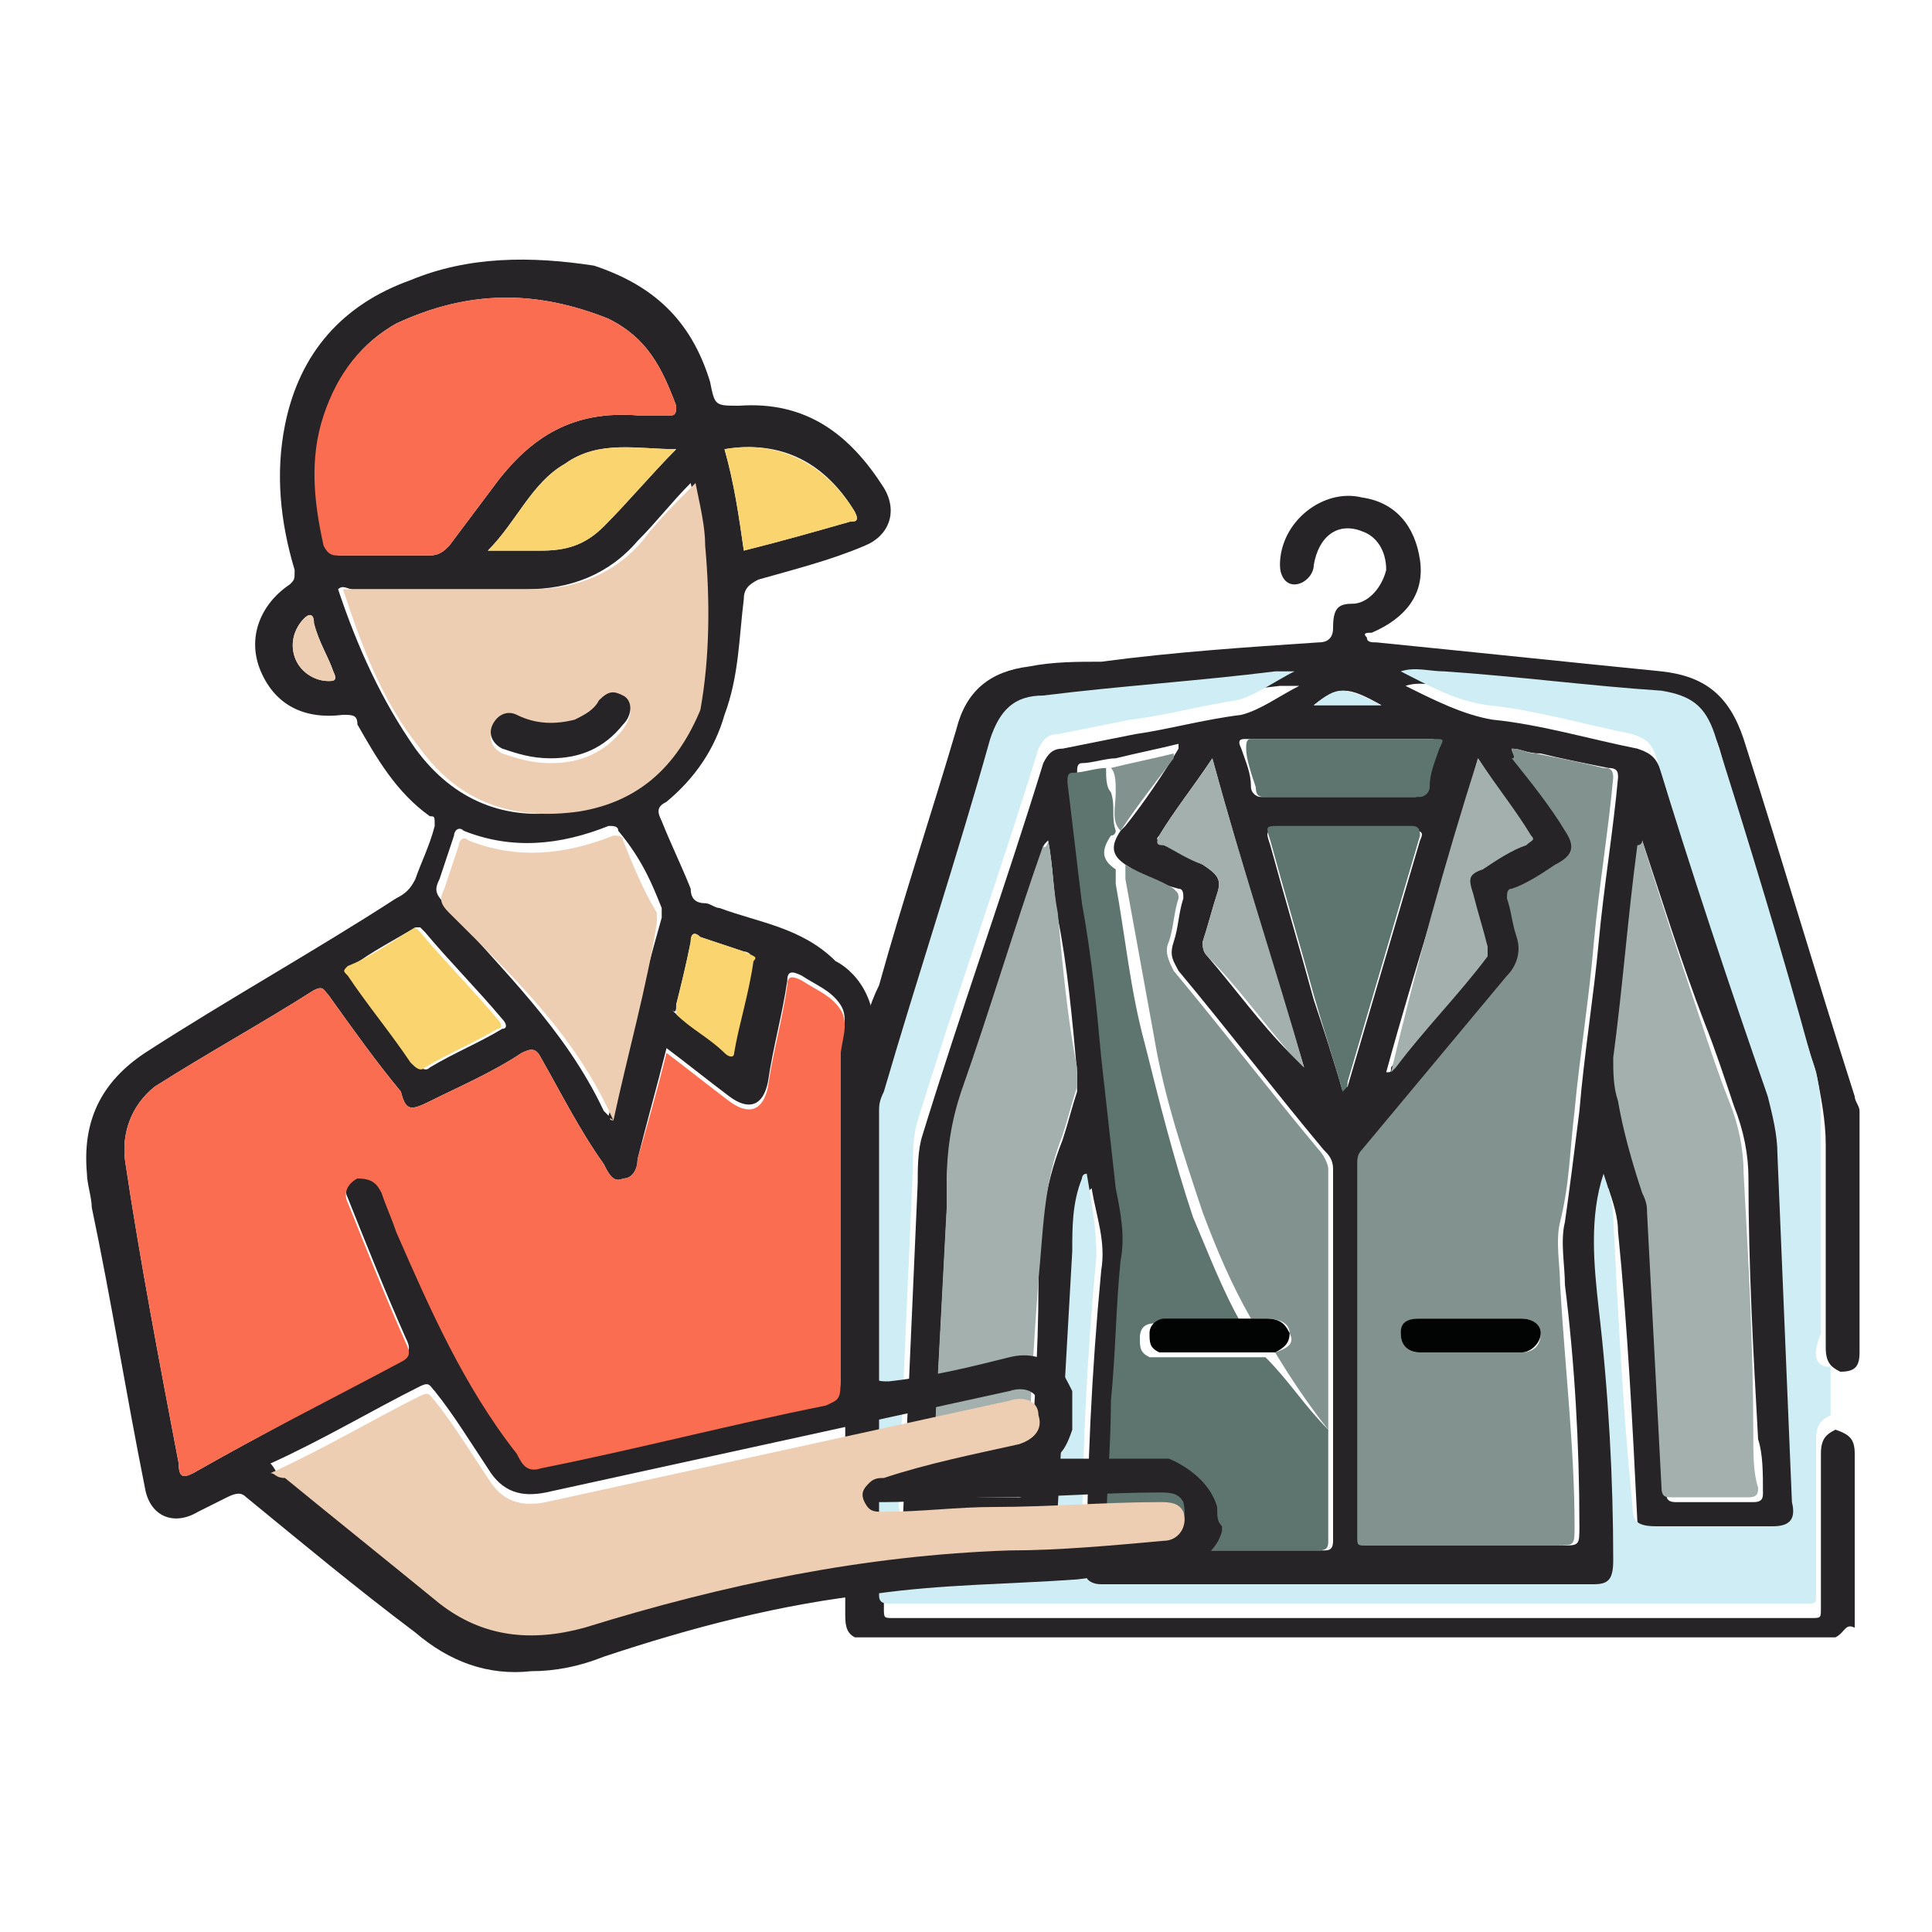
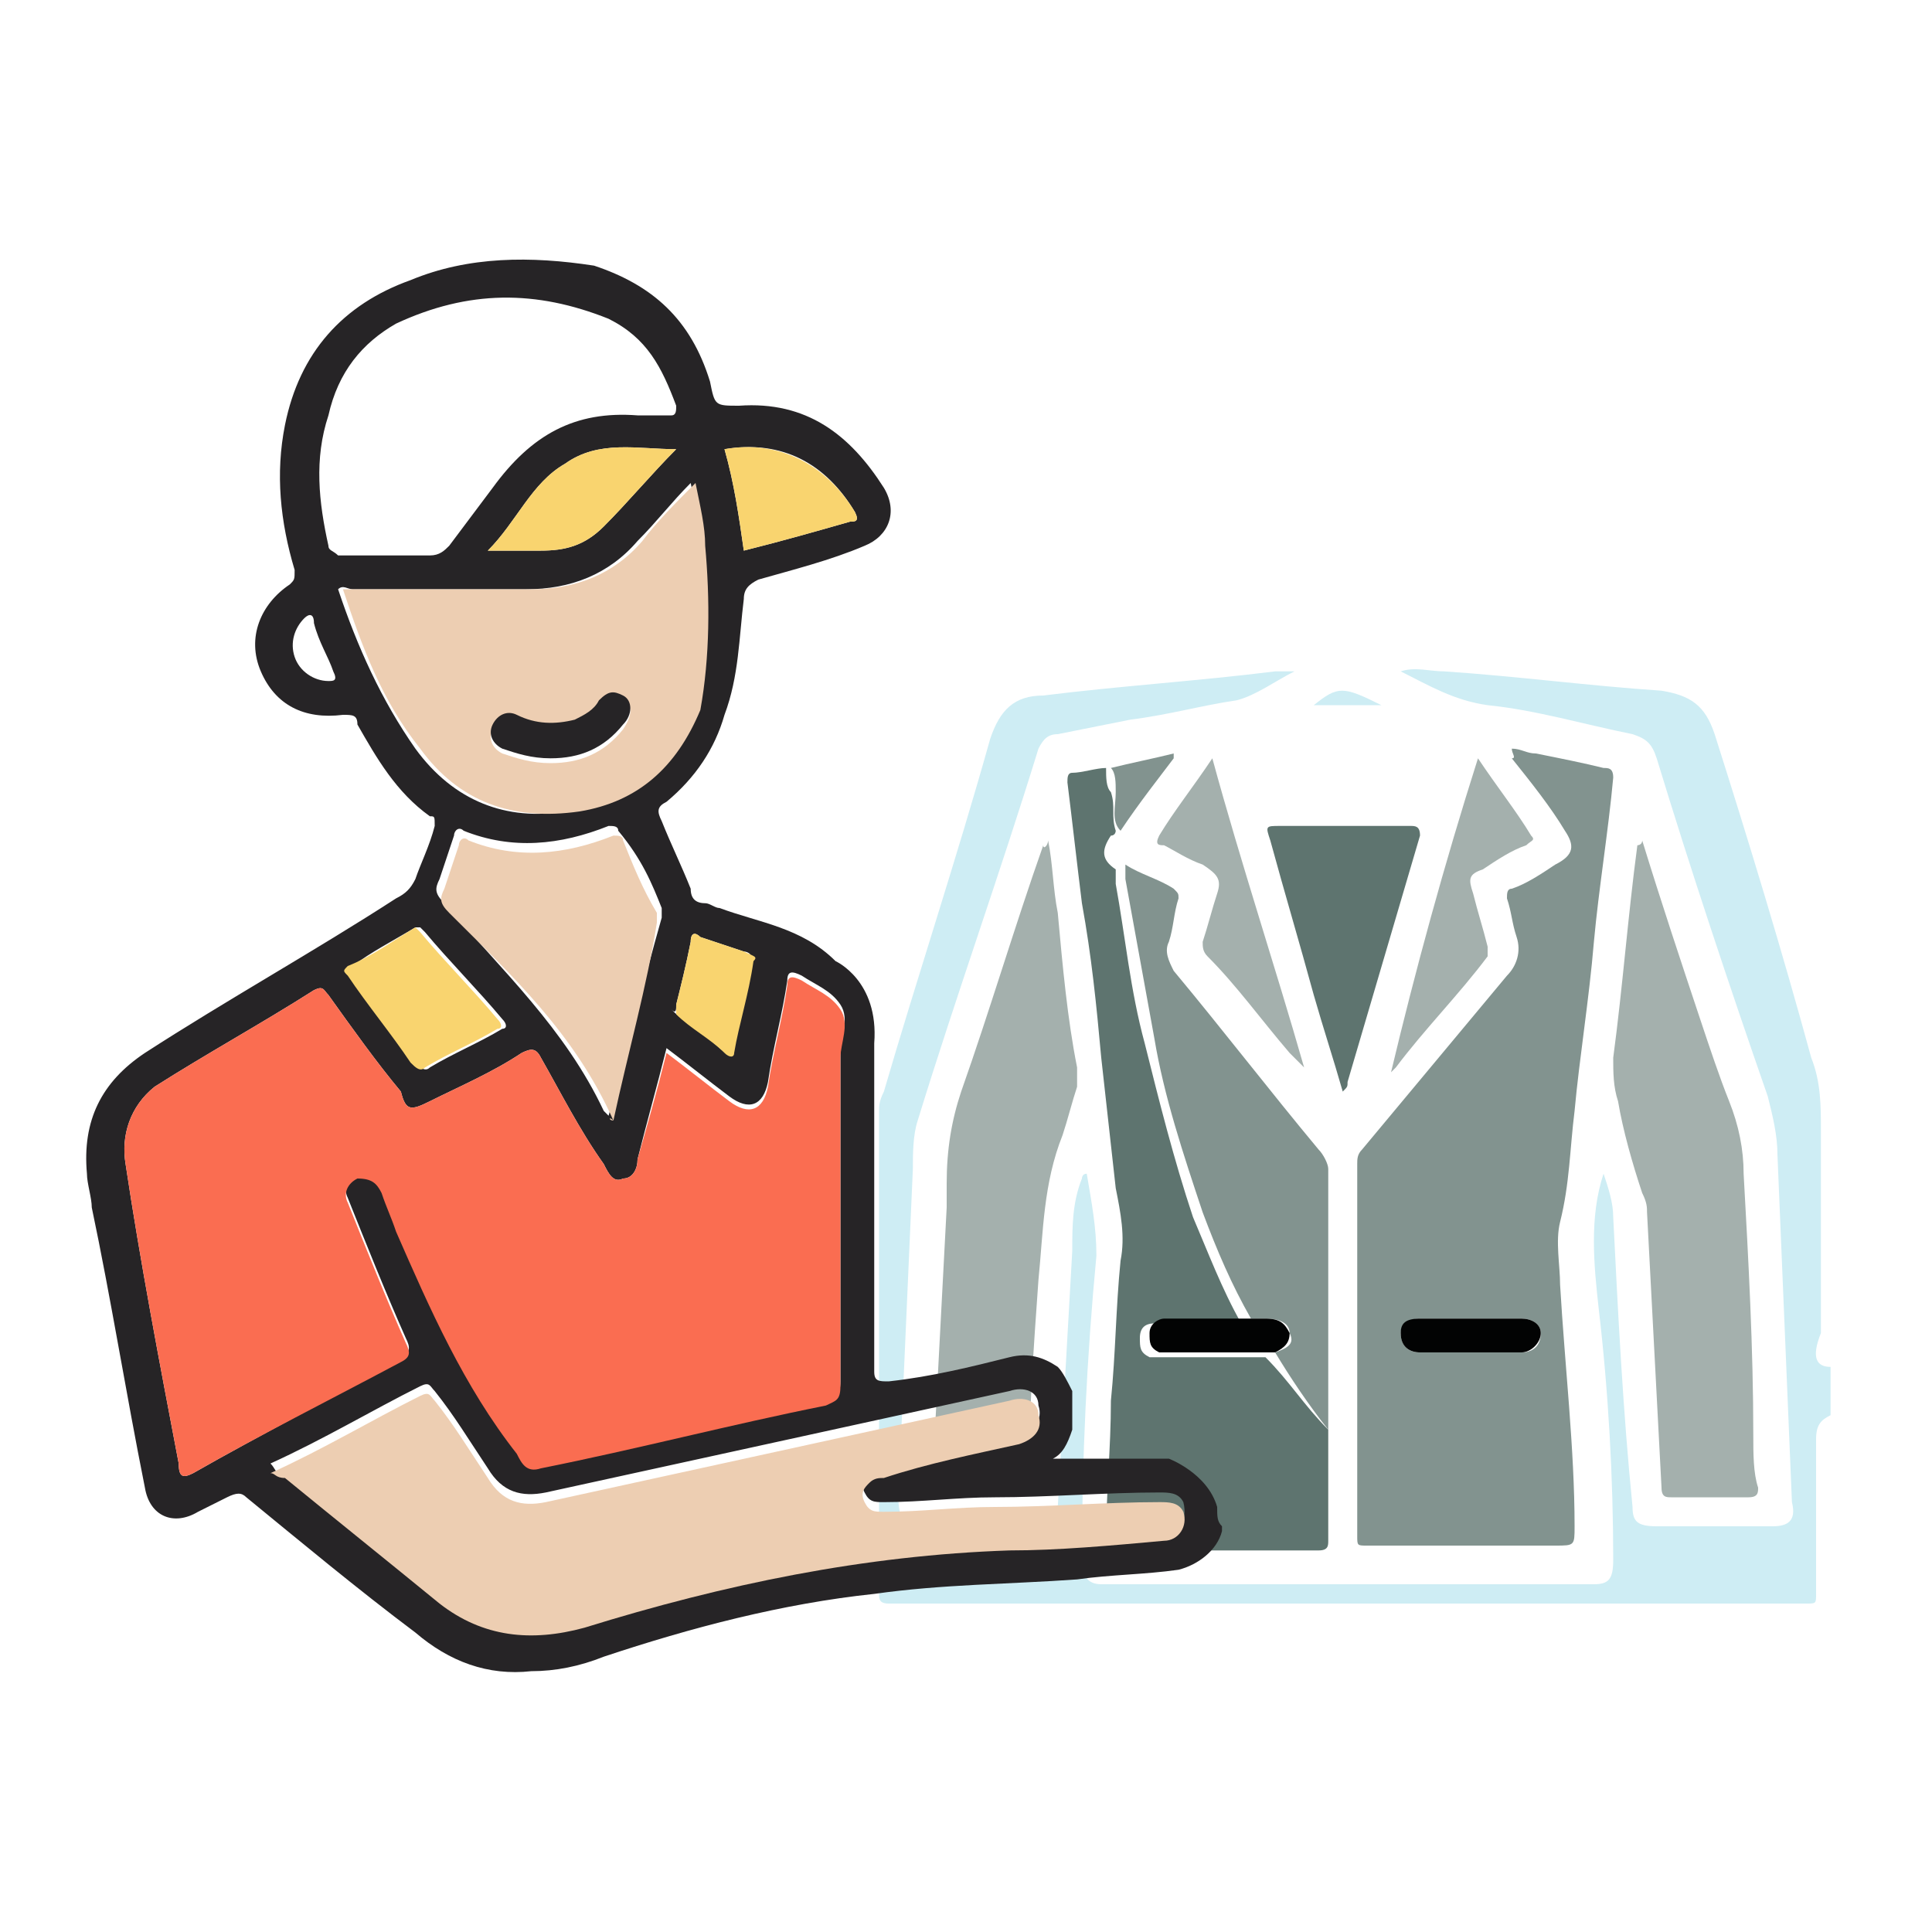
<svg xmlns="http://www.w3.org/2000/svg" version="1.1" id="katman_1" x="0" y="0" viewBox="0 0 40 40" xml:space="preserve">
  <style>.st0{fill:#262426}.st1{fill:#ceedf4}.st2{fill:#82938f}.st3{fill:#5e746f}.st4{fill:#a4b0ad}.st6{fill:#fa6d51}.st7{fill:#edceb2}</style>
-   <path class="st0" d="M38 33.9H17.7c-.2-.1-.2-.3-.2-.5v-9.6c0-.8.1-1.5.3-2.2.1-.4.2-.8.4-1.2.5-1.8 1.1-3.6 1.6-5.3.2-.8.7-1.2 1.5-1.3.5-.1 1-.1 1.5-.1 1.5-.2 3-.3 4.5-.4q.3 0 .3-.3c0-.4.1-.5.4-.5s.6-.3.7-.7c0-.4-.2-.7-.5-.8-.5-.2-.9.1-1 .7 0 .2-.2.4-.4.4s-.3-.2-.3-.4c0-.9.9-1.6 1.7-1.4.7.1 1.1.6 1.2 1.3s-.3 1.2-1 1.5c-.1 0-.2 0-.1.1 0 .1.1.1.2.1 2 .2 3.9.4 5.9.6.9.1 1.4.5 1.7 1.4.8 2.5 1.5 4.9 2.3 7.4 0 .1.1.2.1.3v5c0 .3-.1.4-.4.4-.2-.1-.3-.2-.3-.5v-4.2c0-.5-.1-1-.2-1.5-.7-2.2-1.4-4.5-2-6.7-.2-.6-.5-.9-1.1-.9-1.5-.2-3-.3-4.5-.4-.3 0-.6-.1-.9 0 .6.3 1.2.6 1.8.7 1 .1 2 .4 3 .6.3.1.4.2.5.5.8 2.3 1.6 4.7 2.3 7 .1.4.2.8.2 1.2l.3 7.2c0 .3-.1.5-.4.5h-2.4c-.3 0-.4-.1-.5-.4-.1-2-.2-4-.4-6 0-.3-.1-.6-.2-.9-.2.9-.2 1.9-.1 2.8.2 1.7.2 3.5.3 5.2 0 .3-.1.5-.4.5H22.9c-.3 0-.4-.1-.4-.5q0-3.15.3-6.3c.1-.6-.1-1.1-.2-1.7l-.1.1c-.2.5-.2 1-.2 1.5-.1 1.8-.2 3.5-.3 5.3 0 .4-.1.4-.5.4h-2.3c-.4 0-.5-.1-.5-.6.1-2.3.2-4.5.3-6.8 0-.3 0-.7.1-1 .8-2.6 1.7-5.1 2.5-7.7.1-.2.2-.3.4-.3l1.5-.3c.7-.1 1.4-.3 2.2-.4.4-.1.8-.4 1.2-.6h-.4c-1.6.2-3.2.3-4.8.5-.6.1-.9.3-1.1.9-.7 2.4-1.5 4.8-2.2 7.3 0 .1-.1.2-.1.4v10c0 .2 0 .2.2.2h19c.2 0 .2 0 .2-.2v-3.2c0-.3.1-.4.3-.5.3.1.4.2.4.5v3.6c-.2-.1-.2.1-.4.2m-14.7-16c-.3-.2-.3-.4-.1-.7l.1-.1c.4-.5.8-1.1 1.1-1.6v-.1c-.4.1-.9.2-1.3.3-.2 0-.5.1-.7.1-.1 0-.1.1-.1.2.1.8.2 1.7.3 2.5.1 1.1.2 2.1.4 3.2l.3 2.7c.1.5.2 1 .1 1.5-.1 1-.2 1.9-.2 2.9C23 30 23 31 23 31.9c0 .1 0 .2.2.2h4.2c.1 0 .2 0 .2-.2v-7.7c0-.2-.1-.3-.2-.4-1-1.2-2-2.5-3-3.7-.1-.2-.2-.3-.1-.6s.1-.6.2-.9c0-.1 0-.2-.1-.2-.4-.1-.8-.3-1.1-.5m8-2.4c0 .1.1.2.1.2.3.5.7 1 1.1 1.5.3.4.2.5-.2.7-.3.2-.6.3-.9.5-.1.1-.2.1-.1.2.1.3.1.5.2.8s0 .5-.2.8l-3 3.6c-.1.1-.1.2-.1.3v7.7c0 .2 0 .2.2.2h3.9c.4 0 .4 0 .4-.4 0-1.7-.1-3.4-.3-5 0-.4-.1-.9 0-1.3.1-.7.2-1.5.3-2.3.1-1.2.3-2.4.4-3.5s.3-2.3.4-3.4c0-.1 0-.2-.2-.2-.5-.1-1-.2-1.4-.3-.3 0-.4-.1-.6-.1m2.7 1.9v.2c-.2 1.5-.3 2.9-.5 4.4 0 .3 0 .6.1.9.2.6.4 1.3.5 1.9 0 .1.1.2.1.4l.3 5.7c0 .1 0 .2.2.2h1.6c.2 0 .2-.1.2-.2 0-.4 0-.8-.1-1.1-.1-1.8-.2-3.6-.2-5.4q0-.75-.3-1.5c-.2-.6-.4-1.2-.6-1.7-.5-1.3-.9-2.6-1.3-3.8m-12.3 0c-.1.1-.1.1-.1.2-.6 1.7-1.1 3.4-1.7 5.1-.2.6-.3 1.3-.3 1.9v.5l-.3 5.7c0 .1 0 .2.2.2h1.6c.1 0 .2-.1.2-.2.1-1.4.2-2.8.2-4.2 0-1 .1-2 .5-3 .1-.3.2-.7.3-1v-.4c-.1-1.1-.2-2.2-.4-3.2-.1-.6-.1-1.1-.2-1.6m6.1 5.2c0-.1.1-.1.1-.1l1.5-5.1c.1-.2 0-.2-.2-.2h-2.7c-.3 0-.3 0-.2.3.3 1.1.6 2.1.9 3.2.2.6.4 1.2.6 1.9m2.8-6.9c-.6 2.2-1.3 4.3-1.9 6.5.1 0 .1 0 .1-.1.6-.8 1.3-1.5 1.9-2.3.1-.1.1-.1 0-.2-.1-.4-.2-.7-.3-1.1-.1-.3 0-.4.2-.5.3-.2.6-.3.9-.5.1 0 .1-.1.1-.2-.3-.5-.6-1-1-1.6m-5.5 0c-.4.6-.8 1.1-1.1 1.6-.1.1 0 .1.1.2.3.1.6.3.8.4.3.2.4.3.3.6s-.2.7-.3 1c0 .1 0 .2.1.3.6.7 1.1 1.4 1.7 2l.3.3c-.6-2-1.3-4.2-1.9-6.4m2.7-.4h-2c-.1 0-.2 0-.1.2.1.3.2.5.2.8 0 .1.1.2.2.2h3.2c.1 0 .2-.1.2-.2.1-.3.1-.5.2-.8.1-.2 0-.2-.1-.2zm.8-.7c-.7-.4-.9-.4-1.4 0z" />
  <path class="st1" d="M37.9 28.3v1c-.2.1-.3.2-.3.5V33c0 .2 0 .2-.2.2h-19c-.2 0-.2-.1-.2-.2V23c0-.1 0-.2.1-.4.7-2.4 1.5-4.8 2.2-7.3.2-.6.5-.9 1.1-.9 1.6-.2 3.2-.3 4.8-.5h.4c-.4.2-.8.5-1.2.6-.7.1-1.4.3-2.2.4l-1.5.3c-.2 0-.3.1-.4.3-.8 2.6-1.7 5.1-2.5 7.7-.1.3-.1.7-.1 1-.1 2.3-.2 4.5-.3 6.8 0 .4.1.6.5.6h2.3c.4 0 .5-.1.5-.4.1-1.8.2-3.5.3-5.3 0-.5 0-1 .2-1.5 0 0 0-.1.1-.1.1.6.2 1.1.2 1.7q-.3 3.15-.3 6.3c0 .3.1.5.4.5H33c.3 0 .4-.1.4-.5 0-1.7-.1-3.5-.3-5.2-.1-.9-.2-1.9.1-2.8.1.3.2.6.2.9.1 2 .2 4 .4 6 0 .3.1.4.5.4h2.4c.3 0 .5-.1.4-.5l-.3-7.2c0-.4-.1-.8-.2-1.2-.8-2.3-1.6-4.7-2.3-7-.1-.3-.2-.4-.5-.5-1-.2-2-.5-3-.6-.7-.1-1.2-.4-1.8-.7.3-.1.6 0 .9 0 1.5.1 3 .3 4.5.4.6.1.9.3 1.1.9.7 2.2 1.4 4.5 2 6.7.2.5.2 1 .2 1.5v4.2c-.2.5-.1.7.2.7" />
  <path class="st2" d="M31.3 15.5c.2 0 .3.1.5.1.5.1 1 .2 1.4.3.1 0 .2 0 .2.2-.1 1.1-.3 2.3-.4 3.4-.1 1.2-.3 2.4-.4 3.5-.1.8-.1 1.5-.3 2.3-.1.4 0 .9 0 1.3.1 1.7.3 3.4.3 5 0 .4 0 .4-.4.4h-3.9c-.2 0-.2 0-.2-.2v-7.7c0-.1 0-.2.1-.3l3-3.6c.2-.2.3-.5.2-.8s-.1-.5-.2-.8c0-.1 0-.2.1-.2.3-.1.6-.3.9-.5.4-.2.4-.4.2-.7-.3-.5-.7-1-1.1-1.5.1 0 0-.1 0-.2m-.8 11.8h-1.1c-.2 0-.4.1-.4.3s.1.4.4.4h2.1c.2 0 .4-.1.4-.4 0-.2-.2-.3-.4-.3z" />
  <path class="st3" d="M27.5 29.6v2.3c0 .1 0 .2-.2.2h-4.2c-.1 0-.2 0-.2-.2 0-1 .1-1.9.1-2.9.1-1 .1-1.9.2-2.9.1-.5 0-1-.1-1.5l-.3-2.7c-.1-1.1-.2-2.1-.4-3.2-.1-.8-.2-1.7-.3-2.5 0-.1 0-.2.1-.2.2 0 .5-.1.7-.1 0 .2 0 .4.1.5.1.3 0 .5.1.8 0 0 0 .1-.1.1-.2.3-.2.5.1.7v.3c.2 1.1.3 2.2.6 3.3.3 1.2.6 2.4 1 3.6.3.7.6 1.5 1 2.2h-1.8q-.3 0-.3.3c0 .2 0 .3.2.4h2.4c.5.5.8 1 1.3 1.5" />
  <path class="st4" d="M34 17.4c.4 1.3.8 2.5 1.2 3.7.2.6.4 1.2.6 1.7q.3.75.3 1.5c.1 1.8.2 3.6.2 5.4 0 .4 0 .8.1 1.1 0 .1 0 .2-.2.2h-1.6c-.1 0-.2 0-.2-.2l-.3-5.7c0-.1 0-.2-.1-.4-.2-.6-.4-1.3-.5-1.9-.1-.3-.1-.6-.1-.9.2-1.5.3-2.9.5-4.4 0 0 .1 0 .1-.1m-12.3 0c.1.5.1 1 .2 1.5.1 1.1.2 2.2.4 3.2v.4c-.1.3-.2.7-.3 1-.4 1-.4 2-.5 3-.1 1.4-.2 2.8-.2 4.2 0 .1 0 .2-.2.2h-1.6c-.1 0-.2 0-.2-.2l.3-5.7v-.5c0-.7.1-1.3.3-1.9.6-1.7 1.1-3.4 1.7-5.1 0 .1.1 0 .1-.1" />
  <path class="st2" d="M25.9 27.3c-.4-.7-.7-1.4-1-2.2-.4-1.2-.8-2.4-1-3.6l-.6-3.3v-.3c.3.2.7.3 1 .5.1.1.1.1.1.2-.1.3-.1.6-.2.9-.1.2 0 .4.1.6 1 1.2 2 2.5 3 3.7.1.1.2.3.2.4v5.4c-.4-.5-.8-1.1-1.1-1.6.3-.1.4-.2.3-.4 0-.2-.2-.3-.5-.3z" />
  <path class="st3" d="M27.8 22.6c-.2-.7-.4-1.3-.6-2-.3-1.1-.6-2.1-.9-3.2-.1-.3-.1-.3.2-.3h2.7c.1 0 .2 0 .2.2l-1.5 5.1c0 .1 0 .1-.1.2" />
  <path class="st4" d="M30.6 15.7c.4.6.8 1.1 1.1 1.6.1.1 0 .1-.1.2-.3.1-.6.3-.9.5-.3.1-.3.2-.2.5.1.4.2.7.3 1.1v.2c-.6.8-1.3 1.5-1.9 2.3l-.1.1c.5-2.1 1.1-4.3 1.8-6.5m-5.5 0c.6 2.2 1.3 4.3 1.9 6.4l-.3-.3c-.6-.7-1.1-1.4-1.7-2-.1-.1-.1-.2-.1-.3.1-.3.2-.7.3-1s0-.4-.3-.6c-.3-.1-.6-.3-.8-.4-.1 0-.2 0-.1-.2.3-.5.7-1 1.1-1.6" />
-   <path class="st3" d="M27.8 15.3h1.9c.2 0 .2 0 .1.2-.1.3-.2.5-.2.8 0 .1-.1.2-.2.2h-3.2c-.1 0-.2 0-.2-.2-.1-.3-.2-.6-.2-.8 0-.1 0-.2.1-.2z" />
  <path class="st2" d="M23.2 17.2c-.2-.2-.1-.5-.1-.8 0-.2 0-.4-.1-.5.4-.1.9-.2 1.3-.3v.1c-.3.4-.7.9-1.1 1.5" />
  <path class="st1" d="M28.6 14.6h-1.4c.5-.4.6-.4 1.4 0" />
  <path d="M30.5 27.3h1c.2 0 .4.1.4.3s-.2.4-.4.4h-2.1c-.2 0-.4-.1-.4-.4 0-.2.1-.3.4-.3zm-4.6 0h.3c.3 0 .4.1.5.3 0 .2-.1.3-.3.4H24c-.2-.1-.2-.2-.2-.4s.2-.3.3-.3z" style="fill:#020303" />
  <path class="st0" d="M25.2 31.2c-.2-.7-1-1-1-1h-2.4c.2-.1.3-.3.4-.6v-.8c-.1-.2-.2-.4-.3-.5-.3-.2-.6-.3-1-.2-.8.2-1.6.4-2.5.5-.2 0-.3 0-.3-.2v-6.8c.1-1.3-.8-1.7-.8-1.7-.7-.7-1.6-.8-2.4-1.1-.1 0-.2-.1-.3-.1q-.3 0-.3-.3c-.2-.5-.4-.9-.6-1.4-.1-.2-.1-.3.1-.4q.9-.75 1.2-1.8c.3-.8.3-1.6.4-2.4 0-.2.1-.3.3-.4.7-.2 1.5-.4 2.2-.7.5-.2.7-.7.4-1.2-.7-1.1-1.6-1.8-3-1.7-.5 0-.5 0-.6-.5-.4-1.3-1.2-2-2.4-2.4-1.3-.2-2.6-.2-3.8.3-1.4.5-2.3 1.5-2.6 3-.2 1-.1 2 .2 3 0 .2 0 .2-.1.3-.6.4-.9 1.1-.6 1.8s.9 1 1.7.9c.2 0 .3 0 .3.2.4.7.8 1.4 1.5 1.9.1 0 .1 0 .1.2-.1.4-.3.8-.4 1.1-.1.2-.2.3-.4.4-1.7 1.1-3.5 2.1-5.2 3.2-.9.6-1.3 1.4-1.2 2.5 0 .2.1.5.1.7.4 1.9.7 3.8 1.1 5.8.1.6.6.8 1.1.5l.6-.3c.2-.1.3-.1.4 0 1.1.9 2.3 1.9 3.5 2.8.7.6 1.5.9 2.4.8q.75 0 1.5-.3c1.8-.6 3.7-1.1 5.6-1.3 1.4-.2 2.8-.2 4.2-.3.7-.1 1.4-.1 2.1-.2.4-.1.8-.4.9-.8v-.1c-.1-.1-.1-.2-.1-.4m-7.5-20.6c.1.2 0 .2-.1.2-.7.2-1.4.4-2.2.6-.1-.7-.2-1.4-.4-2.1 1.2-.2 2.1.3 2.7 1.3M14 20.8c.1-.4.2-.8.3-1.3 0-.2.1-.2.2-.1l.9.3c.1 0 .2.1.1.1-.1.7-.3 1.3-.4 1.9 0 .1-.1.1-.2 0-.3-.3-.7-.5-1-.8.1.1.1 0 .1-.1m-.3-2v.2c-.4 1.4-.7 2.7-1.1 4.1l-.1-.1c-.8-1.7-2.1-2.9-3.3-4.3-.2-.2-.2-.3-.1-.5l.3-.9c0-.1.1-.2.2-.1 1 .4 2 .3 3-.1.1 0 .2 0 .2.1.5.6.7 1.1.9 1.6m-6.9-4.7c-.3 0-.6-.2-.7-.5s0-.6.2-.8c.1-.1.2-.1.2.1.1.4.3.7.4 1 .1.2 0 .2-.1.2m0-2.8c-.2-.9-.3-1.8 0-2.7.2-.9.7-1.5 1.4-1.9 1.5-.7 2.9-.7 4.4-.1.8.4 1.1 1 1.4 1.8 0 .1 0 .2-.1.2h-.7c-1.3-.1-2.2.4-3 1.5l-.9 1.2c-.1.1-.2.2-.4.2H7c-.1-.1-.2-.1-.2-.2m7.2-2c-.5.5-1 1.1-1.5 1.6-.4.4-.8.5-1.3.5h-1.1c.6-.6.9-1.4 1.6-1.8.7-.5 1.5-.3 2.3-.3m-5.4 6.2c-.7-1-1.2-2.1-1.6-3.3.1-.1.2 0 .3 0h3.6c.9 0 1.7-.3 2.3-1 .4-.4.7-.8 1.1-1.2.1.5.2.9.2 1.3.1 1.2.1 2.3-.3 3.4-.4 1.2-1.2 1.9-2.5 2.1-1.2.2-2.3-.2-3.1-1.3M7.3 20c.4-.3.8-.5 1.3-.8h.1l.1.1c.5.6 1.1 1.2 1.6 1.8.1.1.1.2 0 .2-.5.3-1 .5-1.5.8-.1.1-.2 0-.3-.1-.4-.6-.8-1.2-1.3-1.8-.1-.1-.1-.1 0-.2M4 30.5c-.2.1-.3.1-.3-.2-.4-2.1-.8-4.2-1.1-6.2-.1-.6.1-1.2.6-1.6 1.1-.7 2.2-1.3 3.3-2 .2-.1.2 0 .3.1.5.7 1 1.4 1.5 2 .1.4.2.4.6.2.6-.3 1.3-.6 1.9-1 .2-.1.3-.1.4.1.4.7.8 1.5 1.3 2.2.1.2.2.4.4.3.2 0 .3-.2.3-.4.2-.8.4-1.5.6-2.3.4.3.9.7 1.3 1s.7.2.8-.3c.1-.7.3-1.4.4-2.1 0-.2.1-.2.3-.1.3.2.6.3.8.6s0 .7 0 1v6.8c0 .3-.1.3-.3.4-2 .4-3.9.9-5.9 1.3-.3.1-.4-.1-.5-.3-1.1-1.4-1.8-3-2.5-4.6-.1-.3-.2-.5-.3-.8-.1-.2-.2-.3-.5-.3-.2.1-.3.3-.2.5.4 1 .8 2 1.2 2.9.1.2.1.3-.1.4-1.5.9-2.9 1.6-4.3 2.4m20 1.3c-1.1.1-2.2.2-3.2.2-3 .1-5.9.7-8.8 1.6-1.1.3-2.1.2-3-.5-1.1-.9-2.1-1.7-3.2-2.6-.1 0-.1-.1-.2-.2 1.1-.5 2.1-1.1 3.1-1.6.2-.1.2 0 .3.1.4.5.7 1 1.1 1.6.3.5.7.6 1.2.5l9.6-2.1c.3-.1.6 0 .6.3.1.3-.1.5-.4.6-.9.2-1.9.4-2.8.7-.1 0-.2 0-.3.1s-.2.2-.1.4.2.2.4.2c.8 0 1.5-.1 2.3-.1 1.1 0 2.3-.1 3.4-.1.2 0 .4 0 .5.2.1.4-.1.7-.5.7" />
  <path class="st6" d="M13.8 21.8c.4.3.9.7 1.3 1s.7.2.8-.3c.1-.7.3-1.4.4-2.1 0-.2.1-.2.3-.1.3.2.6.3.8.6s0 .7 0 1v6.8c0 .3-.1.3-.3.4-2 .4-3.9.9-5.9 1.3-.3.1-.4-.1-.5-.3-1.1-1.4-1.8-3-2.5-4.6-.1-.3-.2-.5-.3-.8-.1-.2-.2-.3-.5-.3-.2.1-.3.3-.2.5.4 1 .8 2 1.2 2.9.1.2.1.3-.1.4-1.5.8-2.9 1.5-4.3 2.3-.2.1-.3.1-.3-.2-.4-2.1-.8-4.2-1.1-6.2-.1-.6.1-1.2.6-1.6 1.1-.7 2.2-1.3 3.3-2 .2-.1.2 0 .3.1.5.7 1 1.4 1.5 2 .1.4.2.4.6.2.6-.3 1.3-.6 1.9-1 .2-.1.3-.1.4.1.4.7.8 1.5 1.3 2.2.1.2.2.4.4.3.2 0 .3-.2.3-.4.2-.7.4-1.4.6-2.2" />
  <path class="st7" d="M5.6 30.5c1.1-.5 2.1-1.1 3.1-1.6.2-.1.2 0 .3.1.4.5.7 1 1.1 1.6.3.5.7.6 1.2.5l9.6-2.1c.3-.1.6 0 .6.3.1.3-.1.5-.4.6-.9.2-1.9.4-2.8.7-.1 0-.2 0-.3.1s-.2.2-.1.4.2.2.4.2c.8 0 1.5-.1 2.3-.1 1.1 0 2.3-.1 3.4-.1.2 0 .4 0 .5.2.1.3-.1.6-.4.6-1.1.1-2.2.2-3.2.2-3 .1-5.9.7-8.8 1.6-1.1.3-2.1.2-3-.5-1.1-.9-2.1-1.7-3.2-2.6-.2 0-.2-.1-.3-.1m9-19.2c0-.4-.1-.8-.2-1.3-.4.4-.8.8-1.1 1.2-.6.7-1.4 1-2.3 1H7.1c.4 1.2.8 2.3 1.6 3.3.8 1.1 1.9 1.5 3.3 1.3 1.2-.2 2-.9 2.5-2.1.2-1.1.2-2.3.1-3.4m-1.7 3.8c-.4.5-.9.7-1.5.7-.4 0-.7-.1-1-.2-.2-.1-.3-.3-.2-.5s.3-.3.5-.2c.4.2.8.2 1.2.1.2-.1.4-.2.5-.4.2-.2.3-.2.5-.1q.3.15 0 .6" />
-   <path class="st6" d="M13.2 8.6c-1.3-.1-2.2.4-3 1.5l-.9 1.2c-.1.1-.2.2-.4.2H7c-.1 0-.2 0-.3-.2-.2-.9-.3-1.8 0-2.7s.8-1.5 1.5-1.9c1.5-.7 2.9-.7 4.4-.1.8.4 1.1 1 1.4 1.8 0 .1 0 .2-.1.2z" />
  <path class="st7" d="M12.7 23.2c-.1 0-.1-.1 0 0-.8-1.8-2.1-3-3.4-4.3-.2-.2-.2-.3-.1-.5l.3-.9c0-.1.1-.2.2-.1 1 .4 2 .3 3-.1.1 0 .2 0 .2.1.2.5.4 1 .7 1.5v.2c-.2 1.3-.6 2.7-.9 4.1" />
  <path d="m8.6 19.2.1.1c.5.6 1.1 1.2 1.6 1.8.1.1.1.2 0 .2-.5.3-1 .5-1.5.8-.1.1-.2 0-.3-.1-.4-.6-.9-1.2-1.3-1.8-.1-.1-.1-.1 0-.2.5-.2.9-.5 1.4-.8M14 9.3c-.5.5-1 1.1-1.5 1.6-.4.4-.8.5-1.3.5h-1.1c.6-.6.9-1.4 1.6-1.8.7-.5 1.5-.3 2.3-.3m1 0c1.1-.2 2.1.3 2.7 1.3.1.2 0 .2-.1.2-.7.2-1.4.4-2.2.6-.1-.7-.2-1.4-.4-2.1m.6 10.6c-.1.7-.3 1.3-.4 1.9 0 .1-.1.1-.2 0-.3-.3-.7-.5-1-.8v-.2c.1-.4.2-.8.3-1.3 0-.2.1-.2.2-.1l.9.3c.2.1.3.1.2.2" style="fill:#f9d46f" />
-   <path class="st7" d="M6.8 14.1c-.3 0-.6-.2-.7-.5s0-.6.2-.8c.1-.1.2-.1.2.1.1.4.3.7.4 1 .1.2 0 .2-.1.2" />
  <path class="st0" d="M11.4 15.7c-.4 0-.7-.1-1-.2-.2-.1-.3-.3-.2-.5s.3-.3.5-.2c.4.2.8.2 1.2.1.2-.1.4-.2.5-.4.2-.2.3-.2.5-.1s.2.4 0 .6c-.4.5-.9.7-1.5.7m6.7 12.8v-6.7zm.3.2c.8-.2 1.6-.4 2.5-.5l-2.8.6v-.3c0 .3.1.3.3.2m3.8 1c-.1.2-.2.4-.4.6.2-.2.3-.4.4-.6m-.4-1.3c.1.1.3.3.3.5 0-.2-.1-.4-.3-.5" />
</svg>